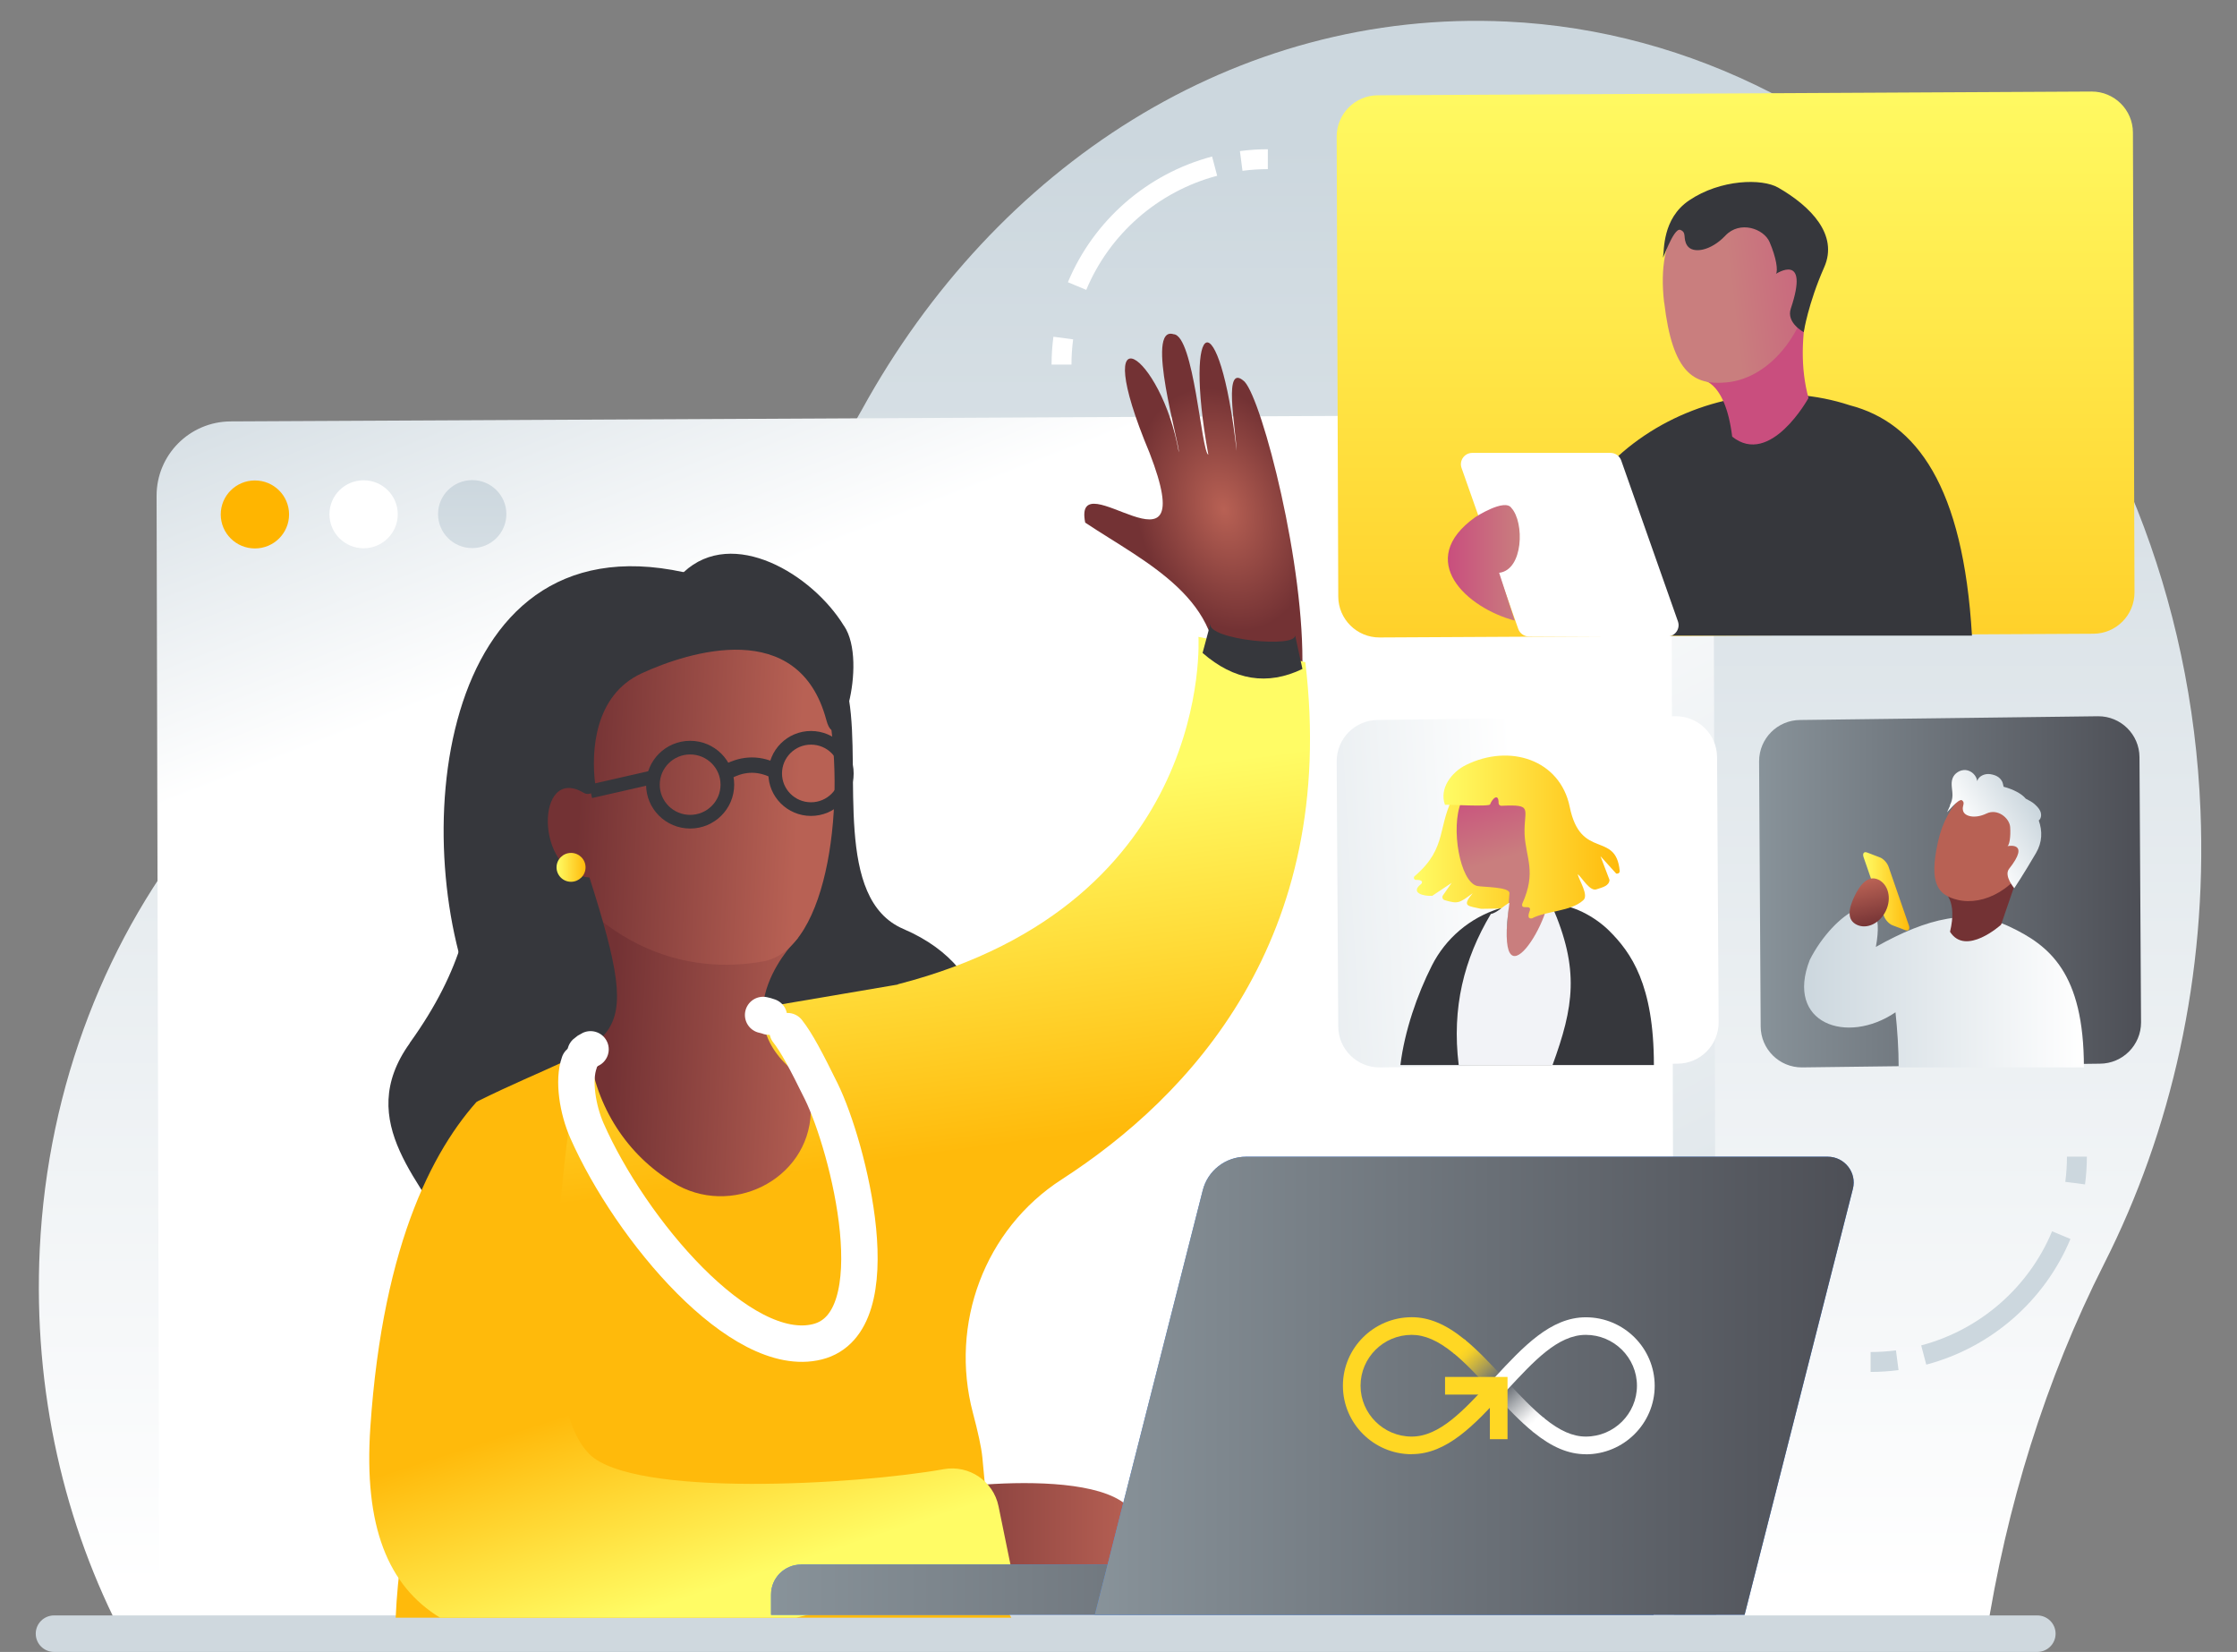
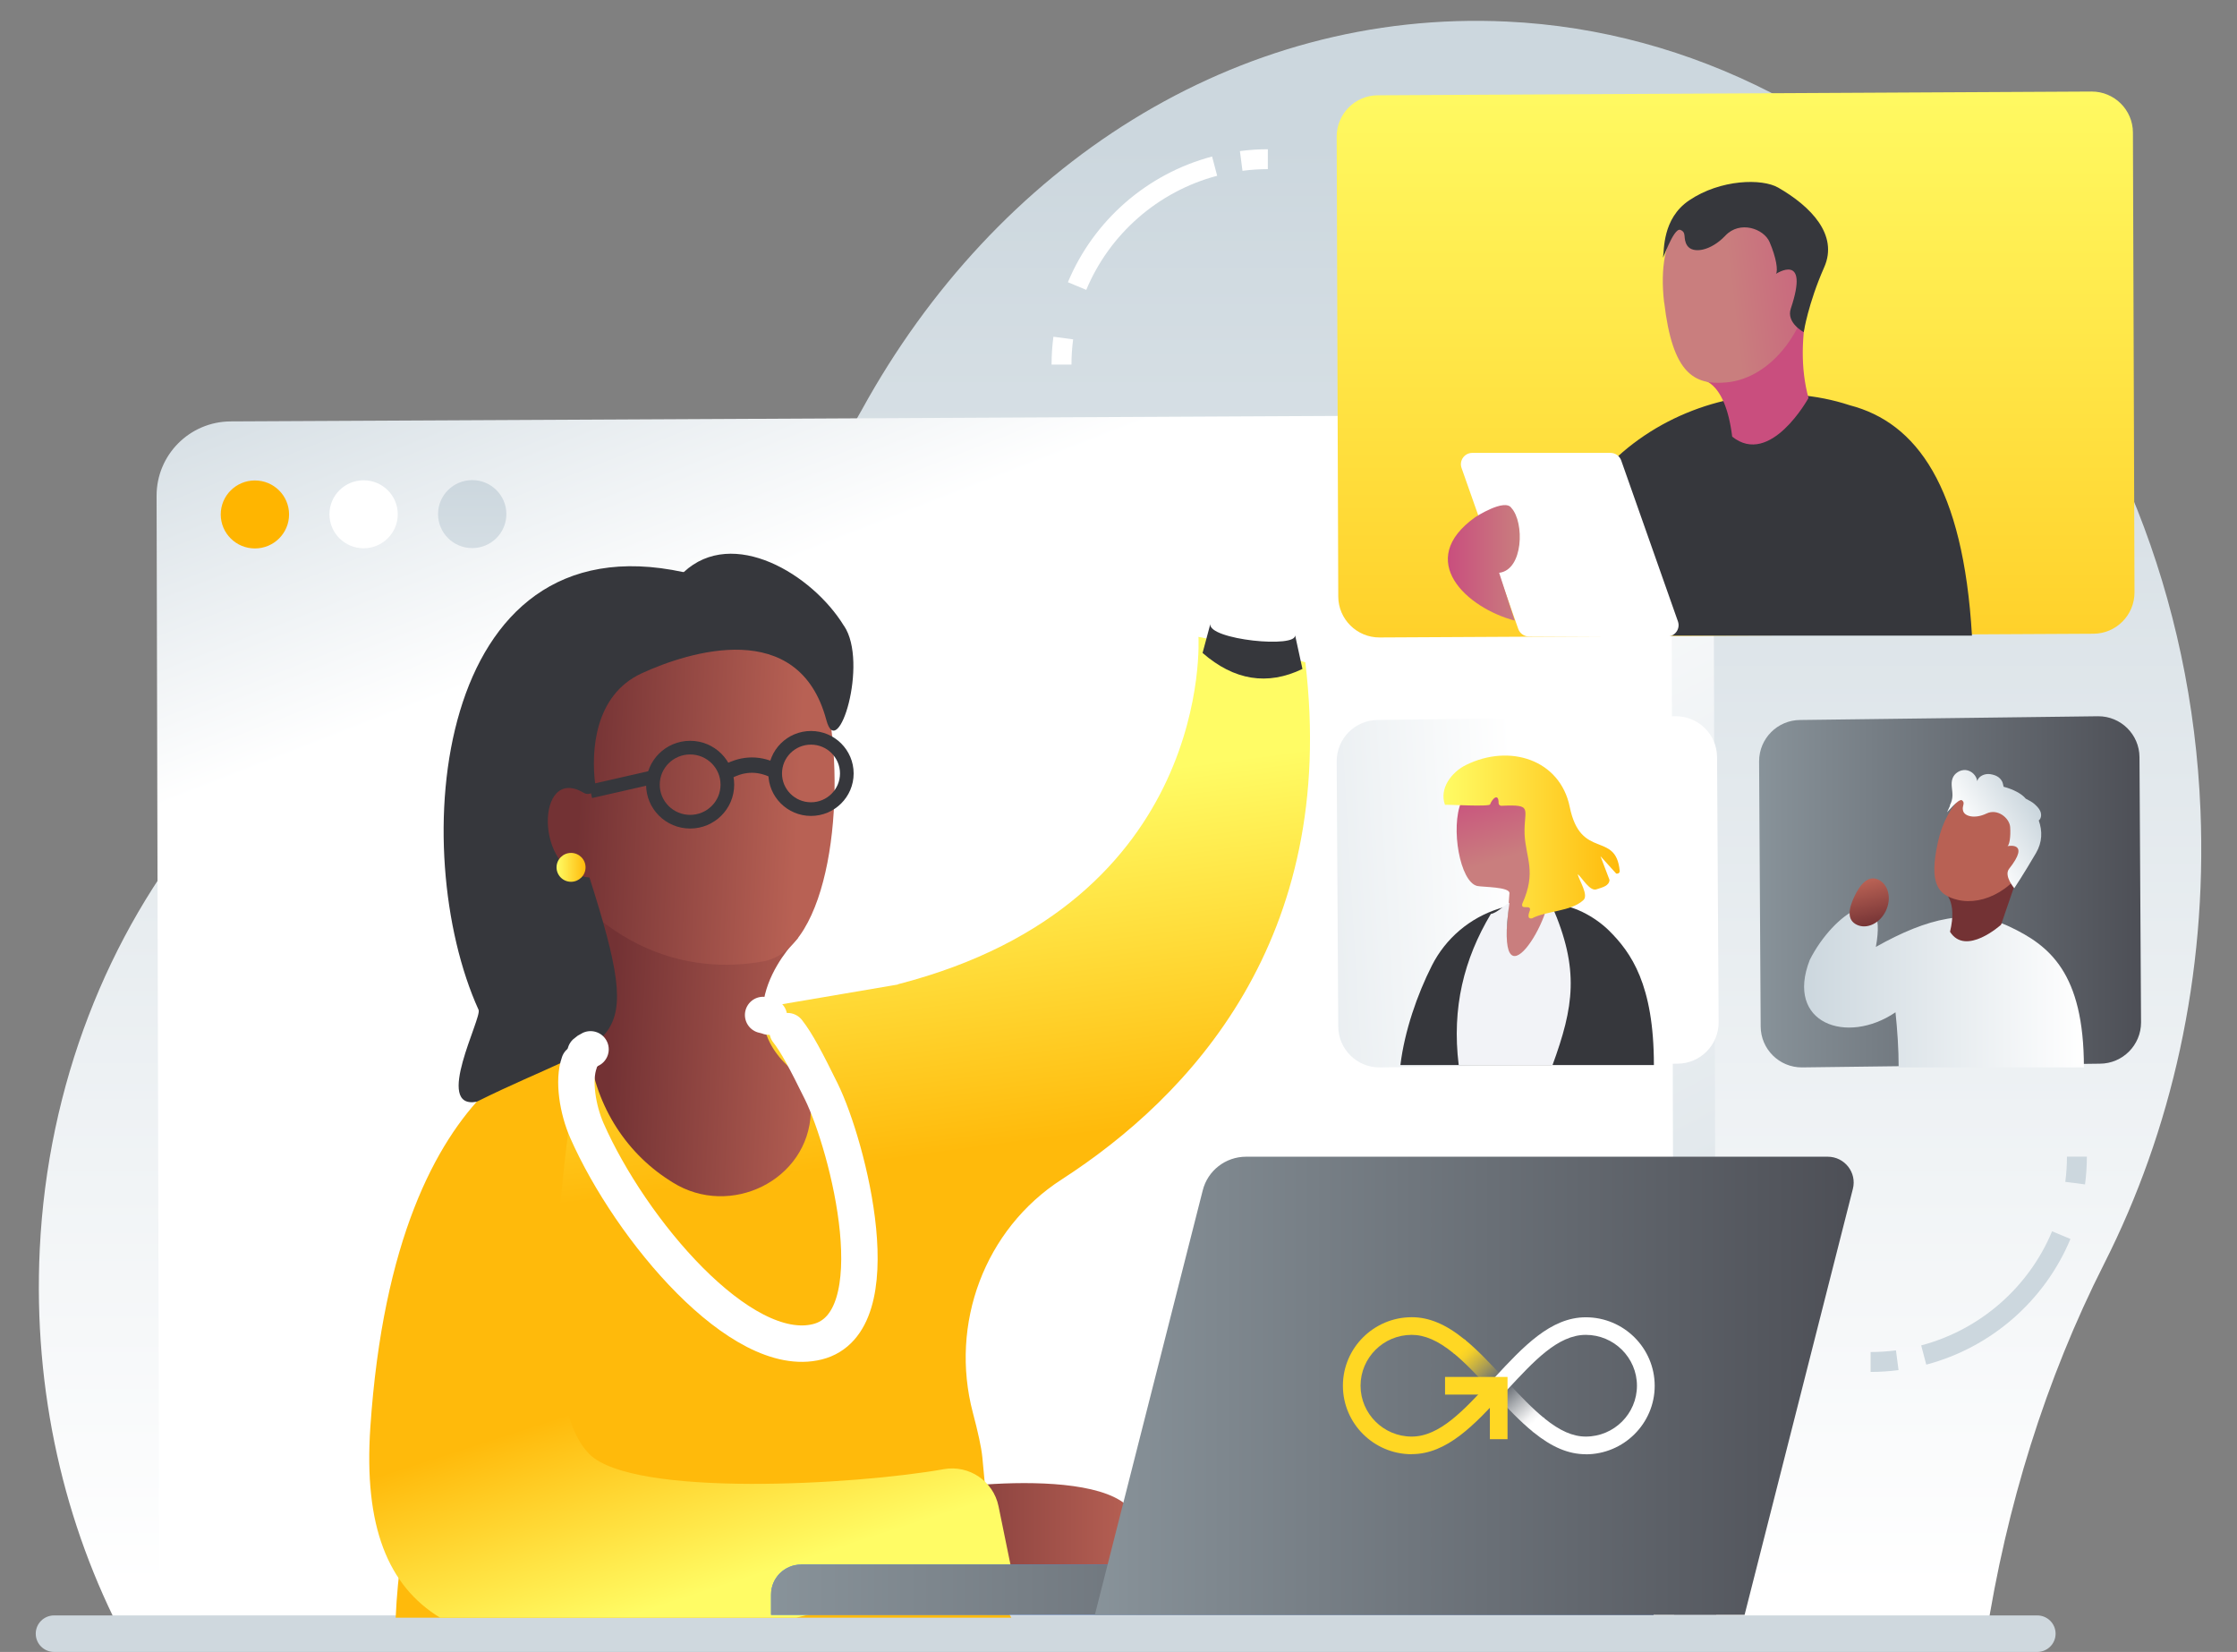
<svg xmlns="http://www.w3.org/2000/svg" width="172" height="127" viewBox="0 0 172 127" fill="none">
  <rect x="0" y="0" width="172" height="127" fill="#808080" stroke="none" />
  <g clip-path="url(#clip0_3686_2897)">
    <path d="M152.704 125.924H9.528C4.972 117.268 2.533 107.001 3.057 96.032C4.274 70.739 21.595 49.791 43.618 46.977C43.874 46.943 44.129 46.916 44.391 46.883C53.388 45.894 61.47 40.239 66.274 31.489C76.52 12.834 94.97 0.675 115.852 1.658C144.541 3.001 167.882 29.538 169.192 62.31C169.703 75.03 166.941 86.968 161.795 97.135C157.273 106.065 154.256 115.824 152.697 125.924H152.704Z" fill="url(#paint0_linear_3686_2897)" />
    <path d="M156.641 124.193H4.159C3.38 124.193 2.748 124.821 2.748 125.596C2.748 126.372 3.38 127 4.159 127H156.641C157.42 127 158.052 126.372 158.052 125.596C158.052 124.821 157.42 124.193 156.641 124.193Z" fill="#CFD8DE" />
    <path d="M131.957 124.173L131.768 44.731C131.755 40.346 128.167 36.803 123.76 36.823L23.267 37.325C18.853 37.345 15.285 40.921 15.299 45.312L15.487 124.179H131.957V124.173Z" fill="url(#paint1_linear_3686_2897)" />
    <path d="M128.718 124.173L128.51 37.545C128.496 34.404 125.936 31.864 122.785 31.877L17.731 32.398C14.58 32.412 12.033 34.972 12.04 38.12L12.248 124.173H128.718Z" fill="url(#paint2_linear_3686_2897)" />
    <path d="M19.599 42.164C21.05 42.164 22.226 40.994 22.226 39.55C22.226 38.107 21.05 36.937 19.599 36.937C18.148 36.937 16.972 38.107 16.972 39.55C16.972 40.994 18.148 42.164 19.599 42.164Z" fill="url(#paint3_linear_3686_2897)" />
    <path d="M27.957 42.151C29.408 42.151 30.584 40.98 30.584 39.537C30.584 38.094 29.408 36.924 27.957 36.924C26.506 36.924 25.33 38.094 25.33 39.537C25.33 40.98 26.506 42.151 27.957 42.151Z" fill="white" />
    <path d="M36.308 42.137C37.759 42.137 38.935 40.967 38.935 39.524C38.935 38.08 37.759 36.91 36.308 36.91C34.857 36.91 33.681 38.08 33.681 39.524C33.681 40.967 34.857 42.137 36.308 42.137Z" fill="url(#paint4_linear_3686_2897)" />
-     <path d="M31.518 80.184C27.104 86.313 32.654 90.999 35.139 95.905C36.618 99.287 39.634 101.627 43.236 101.587C54.799 102.763 73.712 99.1 75.197 86.667C76.44 81.614 77.004 74.656 69.452 71.414C64.104 69.115 66.207 59.476 65.28 53.794C61.067 47.825 53.052 46.027 46.326 49.216C44.512 49.851 39.036 50.827 38.069 52.885C34.474 62.477 39.775 68.694 31.505 80.184H31.518Z" fill="#36373C" />
-     <path d="M100.13 51.575C100.365 43.521 97.066 30.861 95.702 29.35C94.009 27.759 95.003 32.846 95.084 34.664C93.747 22.86 90.945 24.157 92.907 34.958C92.37 34.751 91.805 25.768 90.233 25.694C88.002 24.992 90.723 34.223 90.636 34.758C89.312 27.191 83.575 23.301 88.385 34.811C92.564 45.6 82.446 35.179 83.44 40.179C88.043 43.247 94.378 46.081 93.445 52.805L100.136 51.575H100.13Z" fill="url(#paint5_radial_3686_2897)" />
    <path d="M100.372 50.914C96.24 49.764 92.148 48.962 92.148 48.962C92.148 48.962 93.398 69.395 69.056 75.665C69.042 75.672 69.035 75.685 69.022 75.692L44.767 79.816C37.518 94.334 30.987 111.219 30.423 124.366H77.756C76.13 121.586 76.251 119.306 75.532 112.041C75.459 111.272 75.183 110.042 74.8 108.598C73.006 101.787 75.694 94.508 81.626 90.678C91.456 84.335 102.911 72.23 100.365 50.914H100.372Z" fill="url(#paint6_linear_3686_2897)" />
    <path d="M71.689 114.621C75.76 113.825 91.63 112.596 86.416 120.129C81.66 121.084 76.52 120.329 71.642 120.65C70.876 120.657 70.05 120.65 69.418 120.229C67.194 118.27 68.511 114.48 71.689 114.621Z" fill="url(#paint7_linear_3686_2897)" />
    <path d="M33.836 124.366H61.235C69.136 122.248 78.307 123.284 78.307 123.284L76.775 115.797C76.379 113.866 74.511 112.602 72.563 112.95C65.858 114.146 48.691 115.149 45.318 111.793C39.869 106.373 44.774 79.816 44.774 79.816C44.774 79.816 30.423 80.872 28.474 109.741C27.964 117.355 29.825 121.913 33.836 124.366Z" fill="url(#paint8_linear_3686_2897)" />
    <path d="M61.597 120.276H127.139V124.146H59.286V122.582C59.286 121.312 60.321 120.282 61.597 120.282V120.276Z" fill="#4088FC" />
    <path d="M61.597 120.276H127.139V124.146H59.286V122.582C59.286 121.312 60.321 120.282 61.597 120.282V120.276Z" fill="url(#paint9_linear_3686_2897)" />
-     <path d="M84.173 124.146H134.14L142.465 91.4C142.787 90.143 141.826 88.927 140.53 88.927H95.81C94.237 88.927 92.86 89.99 92.477 91.514L84.18 124.153L84.173 124.146Z" fill="#4088FC" />
    <path d="M84.173 124.146H134.14L142.465 91.4C142.787 90.143 141.826 88.927 140.53 88.927H95.81C94.237 88.927 92.86 89.99 92.477 91.514L84.18 124.153L84.173 124.146Z" fill="url(#paint10_linear_3686_2897)" />
    <path d="M117.894 110.102C116.872 109.273 115.905 108.251 114.897 107.161L114.595 106.834C113.614 105.784 112.693 104.795 111.746 104.02L112.606 102.97C113.627 103.799 114.581 104.822 115.589 105.911L115.892 106.239C116.872 107.295 117.813 108.284 118.76 109.053L117.894 110.102Z" fill="url(#paint11_linear_3686_2897)" />
    <path d="M121.926 111.8C120.602 111.8 119.319 111.259 117.894 110.102C117.861 110.076 117.854 110.015 117.827 109.989L118.667 108.979L118.761 109.053C119.93 110.002 120.938 110.443 121.932 110.443C124.103 110.443 125.863 108.685 125.863 106.533C125.863 104.381 124.096 102.623 121.932 102.623C119.769 102.623 117.921 104.668 115.899 106.834L115.744 107.001L114.75 106.085L114.905 105.918C117.128 103.525 119.225 101.272 121.932 101.272C124.855 101.272 127.227 103.639 127.227 106.54C127.227 109.447 124.842 111.807 121.926 111.807V111.8Z" fill="white" />
    <path d="M108.548 111.8C105.626 111.8 103.254 109.434 103.254 106.533C103.254 103.632 105.632 101.266 108.548 101.266C109.879 101.266 111.169 101.807 112.6 102.97C112.633 102.997 112.66 103.024 112.694 103.05L111.827 104.08C111.827 104.08 111.773 104.04 111.74 104.02C110.564 103.064 109.543 102.623 108.542 102.623C106.371 102.623 104.611 104.381 104.611 106.533C104.611 108.685 106.378 110.443 108.542 110.443C110.705 110.443 112.559 108.398 114.582 106.225L114.73 106.065L115.724 106.981L115.576 107.141C113.359 109.541 111.256 111.793 108.548 111.793V111.8Z" fill="#FFD723" />
    <path d="M115.912 110.644H114.555V107.215H111.108V105.858H115.912V110.644Z" fill="#FFD723" />
    <path d="M43.793 65.439L45.264 80.511C45.674 84.689 47.938 88.499 51.493 90.758C51.567 90.805 51.641 90.852 51.714 90.899C56.149 93.679 62.162 90.731 62.343 85.518C62.391 84.248 62.122 83.185 61.336 82.59C55.275 78.031 61.349 72.116 61.349 72.116L43.793 65.439Z" fill="url(#paint12_linear_3686_2897)" />
    <path d="M63.579 53.955C65.084 61.227 63.821 72.978 58.674 73.914C53.165 74.91 45.076 73.413 39.559 62.016C34.991 52.571 41.77 46.542 49.45 44.717C55.96 43.167 60.999 41.456 63.579 53.962V53.955Z" fill="url(#paint13_linear_3686_2897)" />
    <path d="M64.889 48.113C62.457 44.136 56.343 40.466 52.567 43.989C33.264 39.798 31.255 65.438 36.798 77.637C37.074 78.239 33.318 85.311 36.651 84.702C47.421 79.341 49.745 81.333 45.324 67.464C41.071 67.096 41.186 58.748 44.874 60.947C45.304 61.201 45.835 60.886 45.775 60.398C45.775 60.372 45.775 60.352 45.768 60.325C45.432 57.705 45.721 53.434 49.329 51.769C52.937 50.105 61.422 47.404 63.539 55.365C64.419 58.661 66.804 50.947 64.896 48.113H64.889Z" fill="#36373C" />
    <path d="M43.907 67.791C44.523 67.791 45.023 67.294 45.023 66.682C45.023 66.069 44.523 65.572 43.907 65.572C43.291 65.572 42.792 66.069 42.792 66.682C42.792 67.294 43.291 67.791 43.907 67.791Z" fill="url(#paint14_linear_3686_2897)" />
    <path d="M92.464 50.198L93.062 47.972C92.867 49.176 99.834 49.884 99.572 48.801L100.143 51.428C97.456 52.725 94.889 52.311 92.464 50.198Z" fill="#36373C" />
    <path d="M62.356 62.203C63.878 62.203 65.111 60.976 65.111 59.463C65.111 57.949 63.878 56.722 62.356 56.722C60.835 56.722 59.602 57.949 59.602 59.463C59.602 60.976 60.835 62.203 62.356 62.203Z" stroke="#36373C" stroke-width="1.05" stroke-miterlimit="10" />
    <path d="M53.064 63.172C54.645 63.172 55.926 61.898 55.926 60.325C55.926 58.752 54.645 57.477 53.064 57.477C51.484 57.477 50.202 58.752 50.202 60.325C50.202 61.898 51.484 63.172 53.064 63.172Z" stroke="#36373C" stroke-width="1.05" stroke-miterlimit="10" />
    <path d="M45.405 60.84L50.364 59.71" stroke="#36373C" stroke-width="1.05" stroke-miterlimit="10" />
    <path d="M55.672 59.476C56.942 58.701 58.205 58.614 59.475 59.215" stroke="#36373C" stroke-width="1.18" stroke-miterlimit="10" />
    <path d="M58.675 78.031C58.829 78.065 58.984 78.105 59.125 78.159" stroke="white" stroke-width="2.8" stroke-miterlimit="10" stroke-linecap="round" />
    <path d="M60.556 79.275C61.249 80.15 62.001 81.581 63.15 83.914C65.219 88.131 68.706 101.7 62.841 103.157C56.975 104.615 48.49 94.541 45.13 86.928C44.418 85.311 44.055 83.065 44.539 81.708" stroke="white" stroke-width="2.8" stroke-miterlimit="10" stroke-linecap="round" />
    <path d="M45.016 80.932C45.13 80.826 45.258 80.739 45.405 80.672" stroke="white" stroke-width="2.8" stroke-miterlimit="10" stroke-linecap="round" />
    <path d="M160.961 48.721L106.075 49.008C104.328 49.015 102.904 47.605 102.897 45.86L102.776 10.501C102.776 8.756 104.187 7.332 105.934 7.326L160.82 7.038C162.567 7.032 163.991 8.442 163.998 10.187L164.119 45.546C164.119 47.291 162.708 48.714 160.961 48.721Z" fill="url(#paint15_linear_3686_2897)" />
    <path d="M128.986 81.775L106.075 82.062C104.328 82.069 102.904 80.658 102.897 78.914L102.776 58.527C102.776 56.782 104.187 55.359 105.934 55.352L128.845 55.065C130.592 55.058 132.016 56.468 132.023 58.213L132.144 78.6C132.144 80.344 130.733 81.768 128.986 81.775Z" fill="url(#paint16_linear_3686_2897)" />
    <path d="M161.465 81.775L138.554 82.062C136.807 82.069 135.383 80.658 135.376 78.914L135.255 58.527C135.255 56.782 136.666 55.359 138.413 55.352L161.324 55.065C163.071 55.058 164.495 56.468 164.502 58.213L164.623 78.6C164.623 80.344 163.212 81.768 161.465 81.775Z" fill="url(#paint17_linear_3686_2897)" />
    <path d="M145.743 77.831C145.884 79.195 145.985 80.618 145.985 82.062H160.229C160.229 74.776 157.568 72.684 154.511 71.24C151.448 69.796 148.223 70.552 144.232 72.798C145.233 67.41 140.973 70.171 139.152 73.794C137.237 78.68 142.008 80.364 145.743 77.824V77.831Z" fill="url(#paint18_linear_3686_2897)" />
-     <path d="M155.277 66.962L153.859 71.093C153.859 71.093 151.145 73.546 149.935 71.635C150.526 69.188 149.465 68.567 149.465 68.567L155.27 66.962H155.277Z" fill="url(#paint19_linear_3686_2897)" />
+     <path d="M155.277 66.962L153.859 71.093C153.859 71.093 151.145 73.546 149.935 71.635C150.526 69.188 149.465 68.567 149.465 68.567L155.27 66.962H155.277" fill="url(#paint19_linear_3686_2897)" />
    <path d="M149.002 64.75C148.29 67.972 149.029 68.821 150.527 69.182C152.496 69.656 155.176 68.373 156.399 65.338C157.414 62.825 155.492 60.753 153.47 60.412C151.757 60.124 149.714 61.528 149.002 64.743V64.75Z" fill="url(#paint20_linear_3686_2897)" />
-     <path d="M146.488 71.508L145.508 71.133C145.246 71.033 144.95 70.712 144.849 70.411L143.29 65.906C143.19 65.606 143.317 65.445 143.573 65.545L144.553 65.92C144.816 66.02 145.111 66.341 145.212 66.642L146.771 71.147C146.871 71.448 146.744 71.608 146.488 71.508Z" fill="url(#paint21_linear_3686_2897)" />
    <path d="M145.004 70.017C144.554 70.98 143.552 71.461 142.78 71.1C142.007 70.739 142.115 69.917 142.565 68.954C143.015 67.992 143.64 67.263 144.419 67.624C145.192 67.985 145.461 69.055 145.004 70.017Z" fill="url(#paint22_linear_3686_2897)" />
    <path d="M156.741 63.086C156.741 63.086 156.782 63.059 156.802 63.039C156.97 62.858 156.97 62.571 156.869 62.35C156.768 62.13 156.587 61.956 156.399 61.789C156.258 61.669 156.016 61.528 155.754 61.401C155.754 61.395 155.74 61.388 155.74 61.381C155.451 61.033 154.827 60.686 154.054 60.485C154.02 60.338 153.993 60.185 153.946 60.091C153.758 59.723 153.422 59.576 153.019 59.516C152.616 59.456 152.132 59.657 152.025 60.051C151.971 59.617 151.588 59.249 151.151 59.202C150.715 59.162 150.265 59.443 150.123 59.857C149.976 60.278 150.137 60.739 150.123 61.181C150.117 61.414 150.043 61.695 149.915 61.929C149.922 61.929 149.935 61.929 149.949 61.916C149.835 62.15 149.761 62.337 149.72 62.41C149.573 62.644 150.614 61.308 150.869 61.535C151.131 61.762 150.836 61.936 150.936 62.324C151.051 62.785 151.877 62.959 152.737 62.544C153.597 62.13 154.504 62.898 154.558 63.574C154.612 64.362 154.497 64.951 154.356 65.051C154.356 65.051 156.164 64.663 154.477 66.795C154.054 67.33 154.874 68.286 154.874 68.286C154.874 68.286 155.546 67.29 156.547 65.579C157.03 64.75 157.051 63.901 156.755 63.066L156.741 63.086Z" fill="url(#paint23_linear_3686_2897)" />
    <path d="M151.622 48.868C150.95 37.398 147.369 32.492 142.223 31.155C131.862 27.739 118.284 34.885 118.835 48.868H151.622Z" fill="#36373C" />
    <path d="M139.025 23.341C138.514 25.848 138.427 28.281 139.052 30.6C139.052 30.6 136.122 35.928 133.186 33.568C132.615 28.969 130.64 29.17 130.64 29.17L139.025 23.341Z" fill="url(#paint24_linear_3686_2897)" />
    <path d="M127.959 23.254C128.597 28.695 130.23 29.638 132.769 29.397C136.115 29.083 139.286 25.407 139.555 19.986C139.777 15.494 135.974 14.411 132.608 14.973C129.759 15.447 127.314 17.814 127.952 23.254H127.959Z" fill="url(#paint25_linear_3686_2897)" />
    <path d="M136.552 21.055C136.552 21.055 139.165 19.331 137.694 23.722C137.324 24.825 138.688 25.534 138.688 25.534C138.688 25.534 139.024 23.341 140.26 20.547C141.369 18.041 139.212 15.855 136.726 14.425C135.49 13.709 132.292 13.77 129.873 15.407C127.784 16.817 127.972 19.297 127.871 19.752C127.77 20.213 128.664 17.479 129.195 17.673C129.725 17.874 129.363 18.315 129.725 18.876C130.155 19.531 131.546 19.297 132.662 18.114C133.777 16.931 135.618 17.579 136.061 18.609C136.579 19.812 136.72 20.808 136.552 21.055Z" fill="#36373C" />
    <path d="M117.565 48.935H128.187C128.792 48.935 129.215 48.34 129.014 47.772L124.653 35.4C124.532 35.052 124.196 34.818 123.827 34.818H113.204C112.6 34.818 112.176 35.413 112.378 35.981L116.738 48.354C116.859 48.701 117.195 48.935 117.565 48.935Z" fill="white" />
    <path d="M116.47 47.712C112.781 46.743 108.763 43.086 113.433 39.758C113.433 39.758 115.704 38.281 116.214 39.056C117.222 40.159 117.135 43.822 115.267 44.036L116.463 47.705L116.47 47.712Z" fill="url(#paint26_linear_3686_2897)" />
    <path fill-rule="evenodd" clip-rule="evenodd" d="M119.325 81.875C118.794 76.788 117.914 72.089 116.624 69.422L115.267 69.85C113.016 70.559 111.155 72.136 110.094 74.235C108.972 76.454 107.997 79.248 107.675 81.882H119.325V81.875Z" fill="#36373C" />
-     <path d="M108.87 67.651C108.722 67.638 108.655 67.457 108.77 67.357C111.39 65.124 110.429 63.473 111.927 60.913C112.048 60.666 116.153 58.634 117.974 60.165C120.232 62.063 120.279 67.678 120.4 68.059C120.877 70.044 114.299 69.837 113.876 69.87C112.881 69.636 112.357 69.716 113.231 68.674C112.189 69.442 112.109 69.502 111.074 69.202C110.92 69.155 110.852 68.968 110.946 68.834L111.612 67.878L110.127 68.867C109.509 68.921 108.353 68.653 109.287 67.945C109.482 67.664 109.058 67.638 108.87 67.644V67.651Z" fill="url(#paint27_linear_3686_2897)" />
    <path fill-rule="evenodd" clip-rule="evenodd" d="M119.325 72.57L115.496 76.147L116.06 68.667C116.08 68.172 113.991 68.206 113.581 68.112C112.257 67.811 111.518 63.627 112.351 61.655C113.184 59.683 118.311 58.373 118.929 62.063C119.144 63.346 119.325 72.57 119.325 72.57Z" fill="url(#paint28_linear_3686_2897)" />
    <path fill-rule="evenodd" clip-rule="evenodd" d="M112.15 81.875H125.124C123.767 76.06 122.127 71.548 119.09 68.052C119.722 70.305 114.784 78.279 116.06 69.402C115.691 69.569 115.073 70.204 114.629 70.264C112.56 73.727 111.619 77.47 112.157 81.875H112.15Z" fill="#F2F3F7" />
    <path fill-rule="evenodd" clip-rule="evenodd" d="M127.166 81.875C127.166 75.699 125.419 73.232 123.712 71.541C122.691 70.525 120.743 69.382 119.318 69.623C121.475 74.536 121.005 77.403 119.372 81.882H127.166V81.875Z" fill="#36373C" />
    <path d="M111.114 61.876C111.168 61.836 114.635 62.05 114.574 61.829C114.749 61.381 115.233 60.94 115.226 61.749C115.226 61.862 115.32 61.943 115.434 61.949C117.94 61.829 117.161 62.156 117.222 64.122C117.316 65.973 118.155 67.022 117.047 69.476C116.906 70.004 117.746 69.489 117.631 69.99C117.551 70.211 117.376 70.665 117.786 70.605C118.921 70.017 120.762 70.077 121.703 69.235C122.227 68.881 121.374 67.624 121.313 67.21C121.636 67.457 122.261 68.6 122.785 68.359C123.248 68.212 123.732 68.092 123.752 67.644L123.06 65.826L124.27 67.163C124.411 67.176 124.532 67.136 124.538 66.956C124.243 63.854 121.535 66.154 120.695 62.036C119.956 58.413 116.093 57.143 112.713 58.814C111.605 59.362 110.644 60.626 111.101 61.869L111.114 61.876Z" fill="url(#paint29_linear_3686_2897)" />
    <path d="M159.691 88.92C159.691 89.609 159.644 90.29 159.557 90.959" stroke="#CCD7DE" stroke-width="1.53" stroke-miterlimit="10" />
    <path d="M158.488 94.956C156.614 99.454 152.71 102.903 147.913 104.173" stroke="#CCD7DE" stroke-width="1.53" stroke-miterlimit="10" />
    <path d="M145.877 104.574C145.205 104.661 144.52 104.708 143.828 104.708" stroke="#CCD7DE" stroke-width="1.53" stroke-miterlimit="10" />
    <path d="M81.619 28.027C81.619 27.338 81.666 26.657 81.754 25.988" stroke="white" stroke-width="1.53" stroke-miterlimit="10" />
    <path d="M82.815 21.991C84.69 17.492 88.594 14.043 93.391 12.773" stroke="white" stroke-width="1.53" stroke-miterlimit="10" />
    <path d="M95.434 12.373C96.106 12.286 96.791 12.239 97.483 12.239" stroke="white" stroke-width="1.53" stroke-miterlimit="10" />
  </g>
  <defs>
    <linearGradient id="paint0_linear_3686_2897" x1="86.121" y1="10.862" x2="86.121" y2="122.04" gradientUnits="userSpaceOnUse">
      <stop stop-color="#CCD7DE" />
      <stop offset="1" stop-color="white" />
    </linearGradient>
    <linearGradient id="paint1_linear_3686_2897" x1="108.092" y1="149.198" x2="62.493" y2="61.362" gradientUnits="userSpaceOnUse">
      <stop stop-color="#CCD7DE" />
      <stop offset="1" stop-color="white" />
    </linearGradient>
    <linearGradient id="paint2_linear_3686_2897" x1="43.934" y1="13.248" x2="56.293" y2="44.928" gradientUnits="userSpaceOnUse">
      <stop stop-color="#CCD7DE" />
      <stop offset="1" stop-color="white" />
    </linearGradient>
    <linearGradient id="paint3_linear_3686_2897" x1="21.399" y1="68.132" x2="20.847" y2="59.309" gradientUnits="userSpaceOnUse">
      <stop stop-color="#FFFB3D" />
      <stop offset="1" stop-color="#FFB500" />
    </linearGradient>
    <linearGradient id="paint4_linear_3686_2897" x1="36.301" y1="36.868" x2="36.345" y2="65.029" gradientUnits="userSpaceOnUse">
      <stop stop-color="#CCD7DE" />
      <stop offset="1" stop-color="#F8FAFC" />
    </linearGradient>
    <radialGradient id="paint5_radial_3686_2897" cx="0" cy="0" r="1" gradientUnits="userSpaceOnUse" gradientTransform="translate(94.108 39.145) rotate(73.751) scale(9.509 6.685)">
      <stop stop-color="#B86154" />
      <stop offset="1" stop-color="#733234" />
    </radialGradient>
    <linearGradient id="paint6_linear_3686_2897" x1="62.008" y1="62.758" x2="65.632" y2="89.6" gradientUnits="userSpaceOnUse">
      <stop stop-color="#FFFC65" />
      <stop offset="1" stop-color="#FFBA0B" />
    </linearGradient>
    <linearGradient id="paint7_linear_3686_2897" x1="68.316" y1="117.335" x2="87.458" y2="117.335" gradientUnits="userSpaceOnUse">
      <stop stop-color="#733234" />
      <stop offset="1" stop-color="#B86154" />
    </linearGradient>
    <linearGradient id="paint8_linear_3686_2897" x1="54.704" y1="122.227" x2="49.692" y2="106.785" gradientUnits="userSpaceOnUse">
      <stop stop-color="#FFFC65" />
      <stop offset="1" stop-color="#FFBA0B" />
    </linearGradient>
    <linearGradient id="paint9_linear_3686_2897" x1="59.286" y1="122.214" x2="127.139" y2="122.214" gradientUnits="userSpaceOnUse">
      <stop stop-color="#88939A" />
      <stop offset="0.05" stop-color="#858F96" />
      <stop offset="1" stop-color="#4D4F56" />
    </linearGradient>
    <linearGradient id="paint10_linear_3686_2897" x1="84.173" y1="106.533" x2="142.525" y2="106.533" gradientUnits="userSpaceOnUse">
      <stop stop-color="#88939A" />
      <stop offset="0.05" stop-color="#858F96" />
      <stop offset="1" stop-color="#4D4F56" />
    </linearGradient>
    <linearGradient id="paint11_linear_3686_2897" x1="112.277" y1="103.264" x2="118.183" y2="109.838" gradientUnits="userSpaceOnUse">
      <stop offset="0.06" stop-color="#FFD723" />
      <stop offset="0.12" stop-color="#FFD723" stop-opacity="0.92" />
      <stop offset="0.2" stop-color="#FFD723" stop-opacity="0.7" />
      <stop offset="0.3" stop-color="#FFD723" stop-opacity="0.42" />
      <stop offset="0.44" stop-color="#FFD723" stop-opacity="0" />
      <stop offset="0.56" stop-color="white" stop-opacity="0" />
      <stop offset="0.7" stop-color="white" stop-opacity="0.42" />
      <stop offset="0.8" stop-color="white" stop-opacity="0.7" />
      <stop offset="0.88" stop-color="white" stop-opacity="0.92" />
      <stop offset="0.94" stop-color="white" />
    </linearGradient>
    <linearGradient id="paint12_linear_3686_2897" x1="47.072" y1="78.593" x2="63.982" y2="79.37" gradientUnits="userSpaceOnUse">
      <stop stop-color="#733234" />
      <stop offset="1" stop-color="#B86154" />
    </linearGradient>
    <linearGradient id="paint13_linear_3686_2897" x1="44.632" y1="58.4" x2="61.536" y2="59.177" gradientUnits="userSpaceOnUse">
      <stop stop-color="#733234" />
      <stop offset="1" stop-color="#B86154" />
    </linearGradient>
    <linearGradient id="paint14_linear_3686_2897" x1="42.792" y1="66.682" x2="45.023" y2="66.682" gradientUnits="userSpaceOnUse">
      <stop stop-color="#FFFC65" />
      <stop offset="1" stop-color="#FFBA0B" />
    </linearGradient>
    <linearGradient id="paint15_linear_3686_2897" x1="133.447" y1="4.572" x2="133.447" y2="72.51" gradientUnits="userSpaceOnUse">
      <stop stop-color="#FFFC65" />
      <stop offset="1" stop-color="#FFBA0B" />
    </linearGradient>
    <linearGradient id="paint16_linear_3686_2897" x1="81.276" y1="70.659" x2="116.864" y2="68.579" gradientUnits="userSpaceOnUse">
      <stop stop-color="#CCD7DE" />
      <stop offset="1" stop-color="white" />
    </linearGradient>
    <linearGradient id="paint17_linear_3686_2897" x1="135.248" y1="68.567" x2="164.623" y2="68.567" gradientUnits="userSpaceOnUse">
      <stop stop-color="#88939A" />
      <stop offset="0.05" stop-color="#858F96" />
      <stop offset="1" stop-color="#4D4F56" />
    </linearGradient>
    <linearGradient id="paint18_linear_3686_2897" x1="138.709" y1="75.919" x2="160.229" y2="75.919" gradientUnits="userSpaceOnUse">
      <stop stop-color="#CCD7DE" />
      <stop offset="1" stop-color="white" />
    </linearGradient>
    <linearGradient id="paint19_linear_3686_2897" x1="148.807" y1="66.902" x2="144.863" y2="64.386" gradientUnits="userSpaceOnUse">
      <stop stop-color="#733234" />
      <stop offset="1" stop-color="#B86154" />
    </linearGradient>
    <linearGradient id="paint20_linear_3686_2897" x1="162.332" y1="66.955" x2="155.071" y2="65.349" gradientUnits="userSpaceOnUse">
      <stop stop-color="#733234" />
      <stop offset="1" stop-color="#B86154" />
    </linearGradient>
    <linearGradient id="paint21_linear_3686_2897" x1="143.25" y1="68.526" x2="146.811" y2="68.526" gradientUnits="userSpaceOnUse">
      <stop stop-color="#FFFC65" />
      <stop offset="1" stop-color="#FFBA0B" />
    </linearGradient>
    <linearGradient id="paint22_linear_3686_2897" x1="145.178" y1="70.974" x2="144.408" y2="67.551" gradientUnits="userSpaceOnUse">
      <stop stop-color="#733234" />
      <stop offset="1" stop-color="#B86154" />
    </linearGradient>
    <linearGradient id="paint23_linear_3686_2897" x1="156.177" y1="61.749" x2="151.634" y2="64.497" gradientUnits="userSpaceOnUse">
      <stop stop-color="#CCD7DE" />
      <stop offset="1" stop-color="white" />
    </linearGradient>
    <linearGradient id="paint24_linear_3686_2897" x1="128.738" y1="26.785" x2="121.076" y2="24.962" gradientUnits="userSpaceOnUse">
      <stop stop-color="#C94E7E" />
      <stop offset="1" stop-color="#C97E7E" />
    </linearGradient>
    <linearGradient id="paint25_linear_3686_2897" x1="145.146" y1="21.249" x2="133.186" y2="22.653" gradientUnits="userSpaceOnUse">
      <stop stop-color="#C94E7E" />
      <stop offset="1" stop-color="#C97E7E" />
    </linearGradient>
    <linearGradient id="paint26_linear_3686_2897" x1="111.323" y1="43.267" x2="116.866" y2="43.267" gradientUnits="userSpaceOnUse">
      <stop stop-color="#C94E7E" />
      <stop offset="1" stop-color="#C97E7E" />
    </linearGradient>
    <linearGradient id="paint27_linear_3686_2897" x1="108.709" y1="64.737" x2="120.42" y2="64.737" gradientUnits="userSpaceOnUse">
      <stop stop-color="#FFFC65" />
      <stop offset="1" stop-color="#FFBA0B" />
    </linearGradient>
    <linearGradient id="paint28_linear_3686_2897" x1="114.441" y1="60.131" x2="116.131" y2="65.844" gradientUnits="userSpaceOnUse">
      <stop stop-color="#C94E7E" />
      <stop offset="1" stop-color="#C97E7E" />
    </linearGradient>
    <linearGradient id="paint29_linear_3686_2897" x1="111" y1="64.356" x2="124.552" y2="64.356" gradientUnits="userSpaceOnUse">
      <stop stop-color="#FFFC65" />
      <stop offset="1" stop-color="#FFBA0B" />
    </linearGradient>
    <clipPath id="clip0_3686_2897">
      <rect width="172" height="127" fill="white" />
    </clipPath>
  </defs>
</svg>